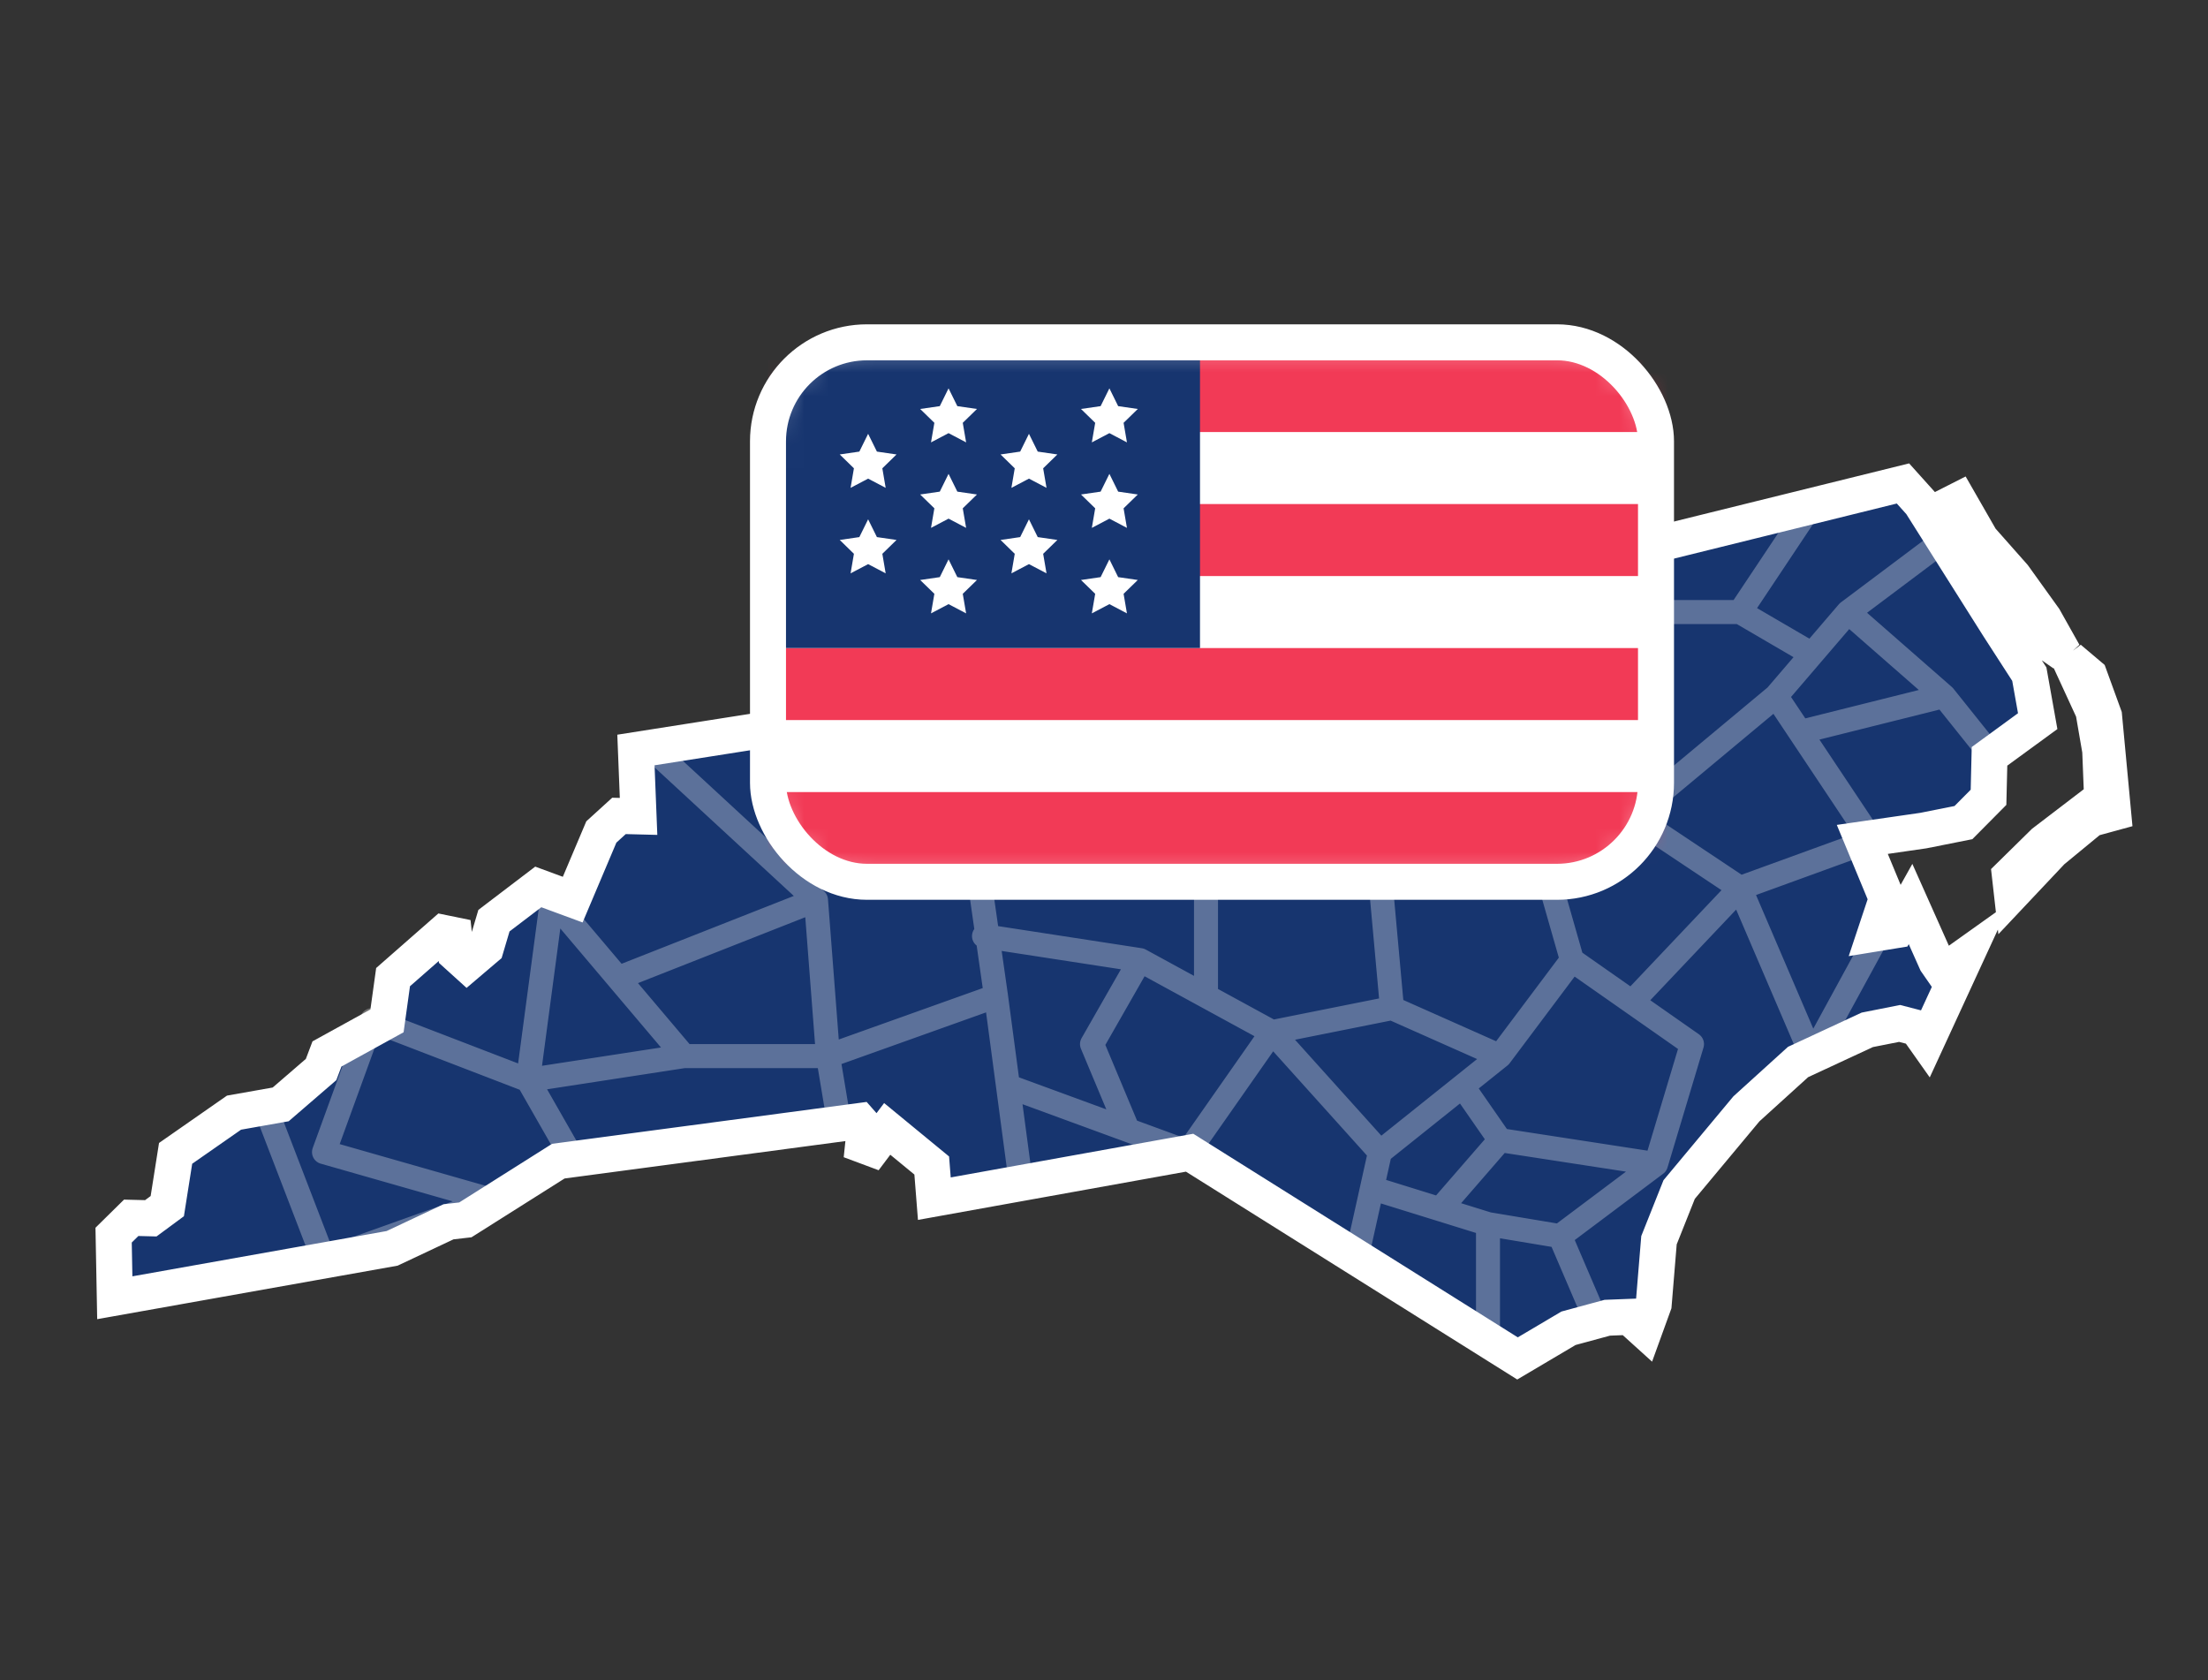
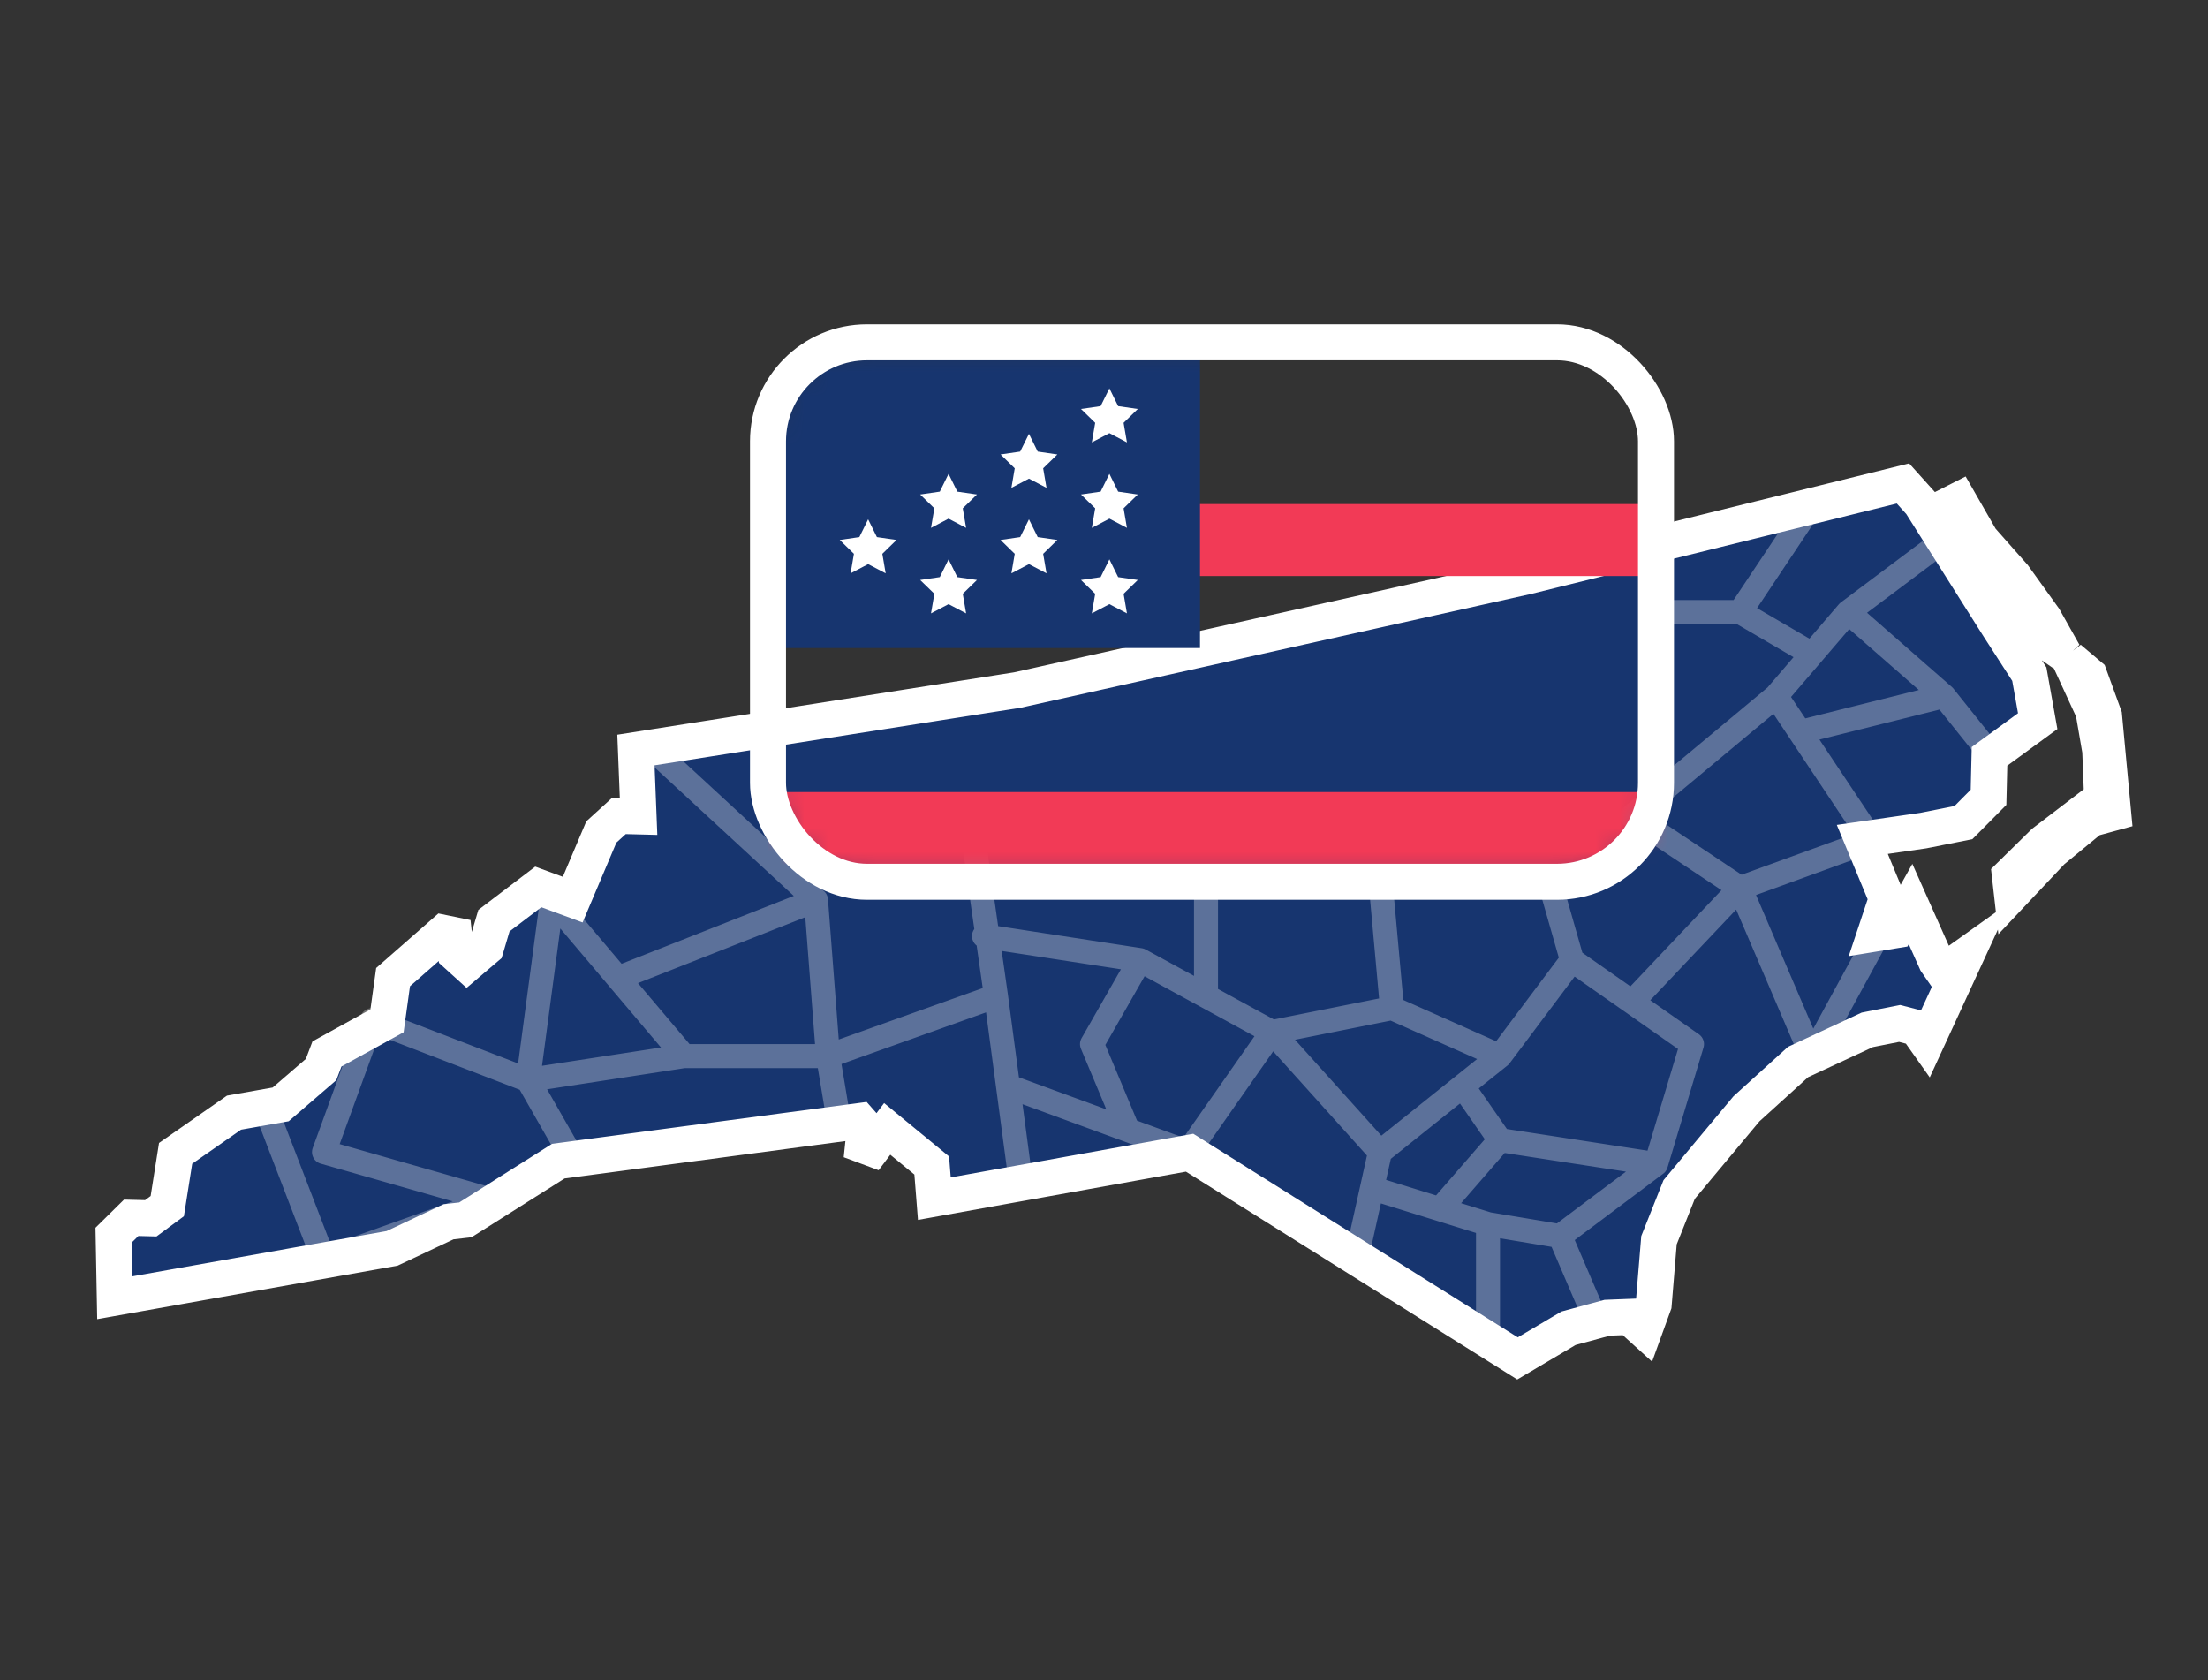
<svg xmlns="http://www.w3.org/2000/svg" width="92" height="70" viewBox="0 0 92 70" fill="none">
  <rect x="0" y="0" width="92" height="70" fill="#333333" stroke="none" />
  <path d="M79.29 20.142L63.621 24.016L42.385 28.75L26.497 31.247L26.607 34.014L25.791 33.993L25.056 34.662L23.863 37.481L22.428 36.952L20.581 38.358L20.245 39.49L19.456 40.161L19.005 39.753L18.919 38.957L18.48 38.867L16.378 40.71L16.125 42.532L13.624 43.91L13.378 44.56L11.695 46.012L9.751 46.356L7.317 48.052L6.97 50.251L6.283 50.758L5.467 50.737L4.734 51.459L4.783 54.068L16.338 52.01L18.687 50.904L19.39 50.823L23.263 48.377L35.812 46.706L36.039 46.964L35.961 47.713L36.347 47.857L36.967 47.033L38.822 48.558L38.931 49.94L49.567 48.025L63.23 56.596L65.355 55.339L66.969 54.901L67.892 54.865L68.512 55.426L68.904 54.345L69.124 51.671L69.965 49.559L72.768 46.197L74.919 44.246L77.803 42.906L79.151 42.639L79.866 42.824L80.269 43.394L81.921 39.81L80.969 40.488L80.681 40.073L79.606 37.664L78.997 38.754L78.133 38.895L78.618 37.437L77.596 34.972L80.137 34.605L81.81 34.272L82.855 33.218L82.896 31.511L84.904 30.045L84.555 28.087L83.28 26.113L80.03 20.965L79.29 20.142ZM83.746 36.487L85.159 35.098L87.587 33.243L87.509 31.274L87.226 29.633L86.214 27.435L87.058 28.148L87.669 29.829L88.047 33.864L87.132 34.114L85.5 35.458L83.83 37.23L83.746 36.487ZM85.989 27.231L85.169 25.771L83.903 24.009L82.537 22.465L81.251 20.224L82.088 22.109L82.278 22.795L84.24 25.648L85.262 26.727L85.989 27.231Z" fill="#17356F" stroke="white" stroke-width="1.5" />
  <path opacity="0.3" d="M11 46L13.5 52.5L20.5 50L13.5 48L15.5 42.5L22 45M22 45L23 37.5L25.75 40.75M22 45L28.5 44M22 45L24 48.5M28.5 44H34.5M28.5 44L25.75 40.75M34.5 44L34 37.5M34.5 44L35 47M34.5 44L41.5 41.5M34 37.5L25.75 40.75M34 37.5L27.5 31.5M41.5 41.5L40.5 34.5M41.5 41.5L42 45.25M42.5 49L42 45.25M42 45.25L47 47.083M41 39L47.5 40M47.5 40L45.5 43.5L47 47.083M47.5 40L50.25 41.5M47 47.083L49.5 48L53 43M53 43L50.25 41.5M53 43L58 42M53 43L57.5 48M50.25 41.5V36.5H57.5L58 42M58 42L62.5 44M57.5 48L57.167 49.5M57.5 48L60.938 45.25M56.5 52.5L57.167 49.5M62.5 44L60.938 45.25M62.5 44L65.5 40M57.167 49.5L60 50.379M62 51V55.5M62 51L60 50.379M62 51L65 51.5M60 50.379L62.5 47.5M62.5 47.5L60.938 45.25M62.5 47.5L69 48.5M65.5 40L64.5 36.5M65.5 40L68 41.75M69 48.5L70.5 43.5L68 41.75M69 48.5L65 51.5M65 51.5L66.5 55M68 41.75L72.5 37M72.5 37L68 34L74 29M72.5 37L78 35L75 30.5M72.5 37L75.5 44L78.5 38.5M74 29L75 30.5M74 29L75.5 27.25M75 30.5L81 29M81 29L83 31.5M81 29L77 25.5M77 25.5L75.5 27.25M77 25.5L81 22.5M75.5 27.25L72.5 25.5M72.5 25.5H69M72.5 25.5L75.5 21" stroke="white" stroke-linecap="round" stroke-linejoin="round" />
-   <rect x="32" y="14.262" width="37" height="22.476" rx="4.125" fill="white" />
  <mask id="mask0_590_8444" style="mask-type:alpha" maskUnits="userSpaceOnUse" x="32" y="14" width="37" height="23">
    <rect x="32" y="14.262" width="37" height="22.476" rx="4.125" fill="#C4C4C4" />
  </mask>
  <g mask="url(#mask0_590_8444)">
    <path d="M32 33H70V36H32V33Z" fill="#F23A56" />
-     <path d="M32 27H70V30H32V27Z" fill="#F23A56" />
    <path d="M32 21H70V24H32V21Z" fill="#F23A56" />
-     <path d="M32 15H70V18H32V15Z" fill="#F23A56" />
    <path d="M32 17.54C32 15.585 33.585 14 35.54 14H50V27H32V17.54Z" fill="#17356F" />
    <path d="M36.172 21.636L36.538 22.377L37.355 22.496L36.764 23.073L36.903 23.887L36.172 23.503L35.441 23.887L35.58 23.073L34.989 22.496L35.806 22.377L36.172 21.636Z" fill="white" />
-     <path d="M36.172 18.074L36.538 18.815L37.355 18.934L36.764 19.511L36.903 20.325L36.172 19.941L35.441 20.325L35.58 19.511L34.989 18.934L35.806 18.815L36.172 18.074Z" fill="white" />
    <path d="M39.523 23.304L39.889 24.045L40.707 24.164L40.115 24.74L40.255 25.555L39.523 25.17L38.792 25.555L38.932 24.74L38.34 24.164L39.158 24.045L39.523 23.304Z" fill="white" />
    <path d="M39.523 19.742L39.889 20.483L40.707 20.602L40.115 21.178L40.255 21.993L39.523 21.608L38.792 21.993L38.932 21.178L38.34 20.602L39.158 20.483L39.523 19.742Z" fill="white" />
-     <path d="M39.523 16.18L39.889 16.921L40.707 17.039L40.115 17.616L40.255 18.431L39.523 18.046L38.792 18.431L38.932 17.616L38.34 17.039L39.158 16.921L39.523 16.18Z" fill="white" />
    <path d="M42.873 21.636L43.239 22.377L44.057 22.496L43.465 23.073L43.605 23.887L42.873 23.503L42.142 23.887L42.281 23.073L41.69 22.496L42.507 22.377L42.873 21.636Z" fill="white" />
    <path d="M42.873 18.074L43.239 18.815L44.057 18.934L43.465 19.511L43.605 20.325L42.873 19.941L42.142 20.325L42.281 19.511L41.69 18.934L42.507 18.815L42.873 18.074Z" fill="white" />
    <path d="M46.225 23.304L46.59 24.045L47.408 24.164L46.816 24.74L46.956 25.555L46.225 25.17L45.493 25.555L45.633 24.74L45.041 24.164L45.859 24.045L46.225 23.304Z" fill="white" />
    <path d="M46.225 19.742L46.59 20.483L47.408 20.602L46.816 21.178L46.956 21.993L46.225 21.608L45.493 21.993L45.633 21.178L45.041 20.602L45.859 20.483L46.225 19.742Z" fill="white" />
    <path d="M46.225 16.18L46.59 16.921L47.408 17.039L46.816 17.616L46.956 18.431L46.225 18.046L45.493 18.431L45.633 17.616L45.041 17.039L45.859 16.921L46.225 16.18Z" fill="white" />
  </g>
  <rect x="32" y="14.262" width="37" height="22.476" rx="4.125" stroke="white" stroke-width="1.5" />
</svg>